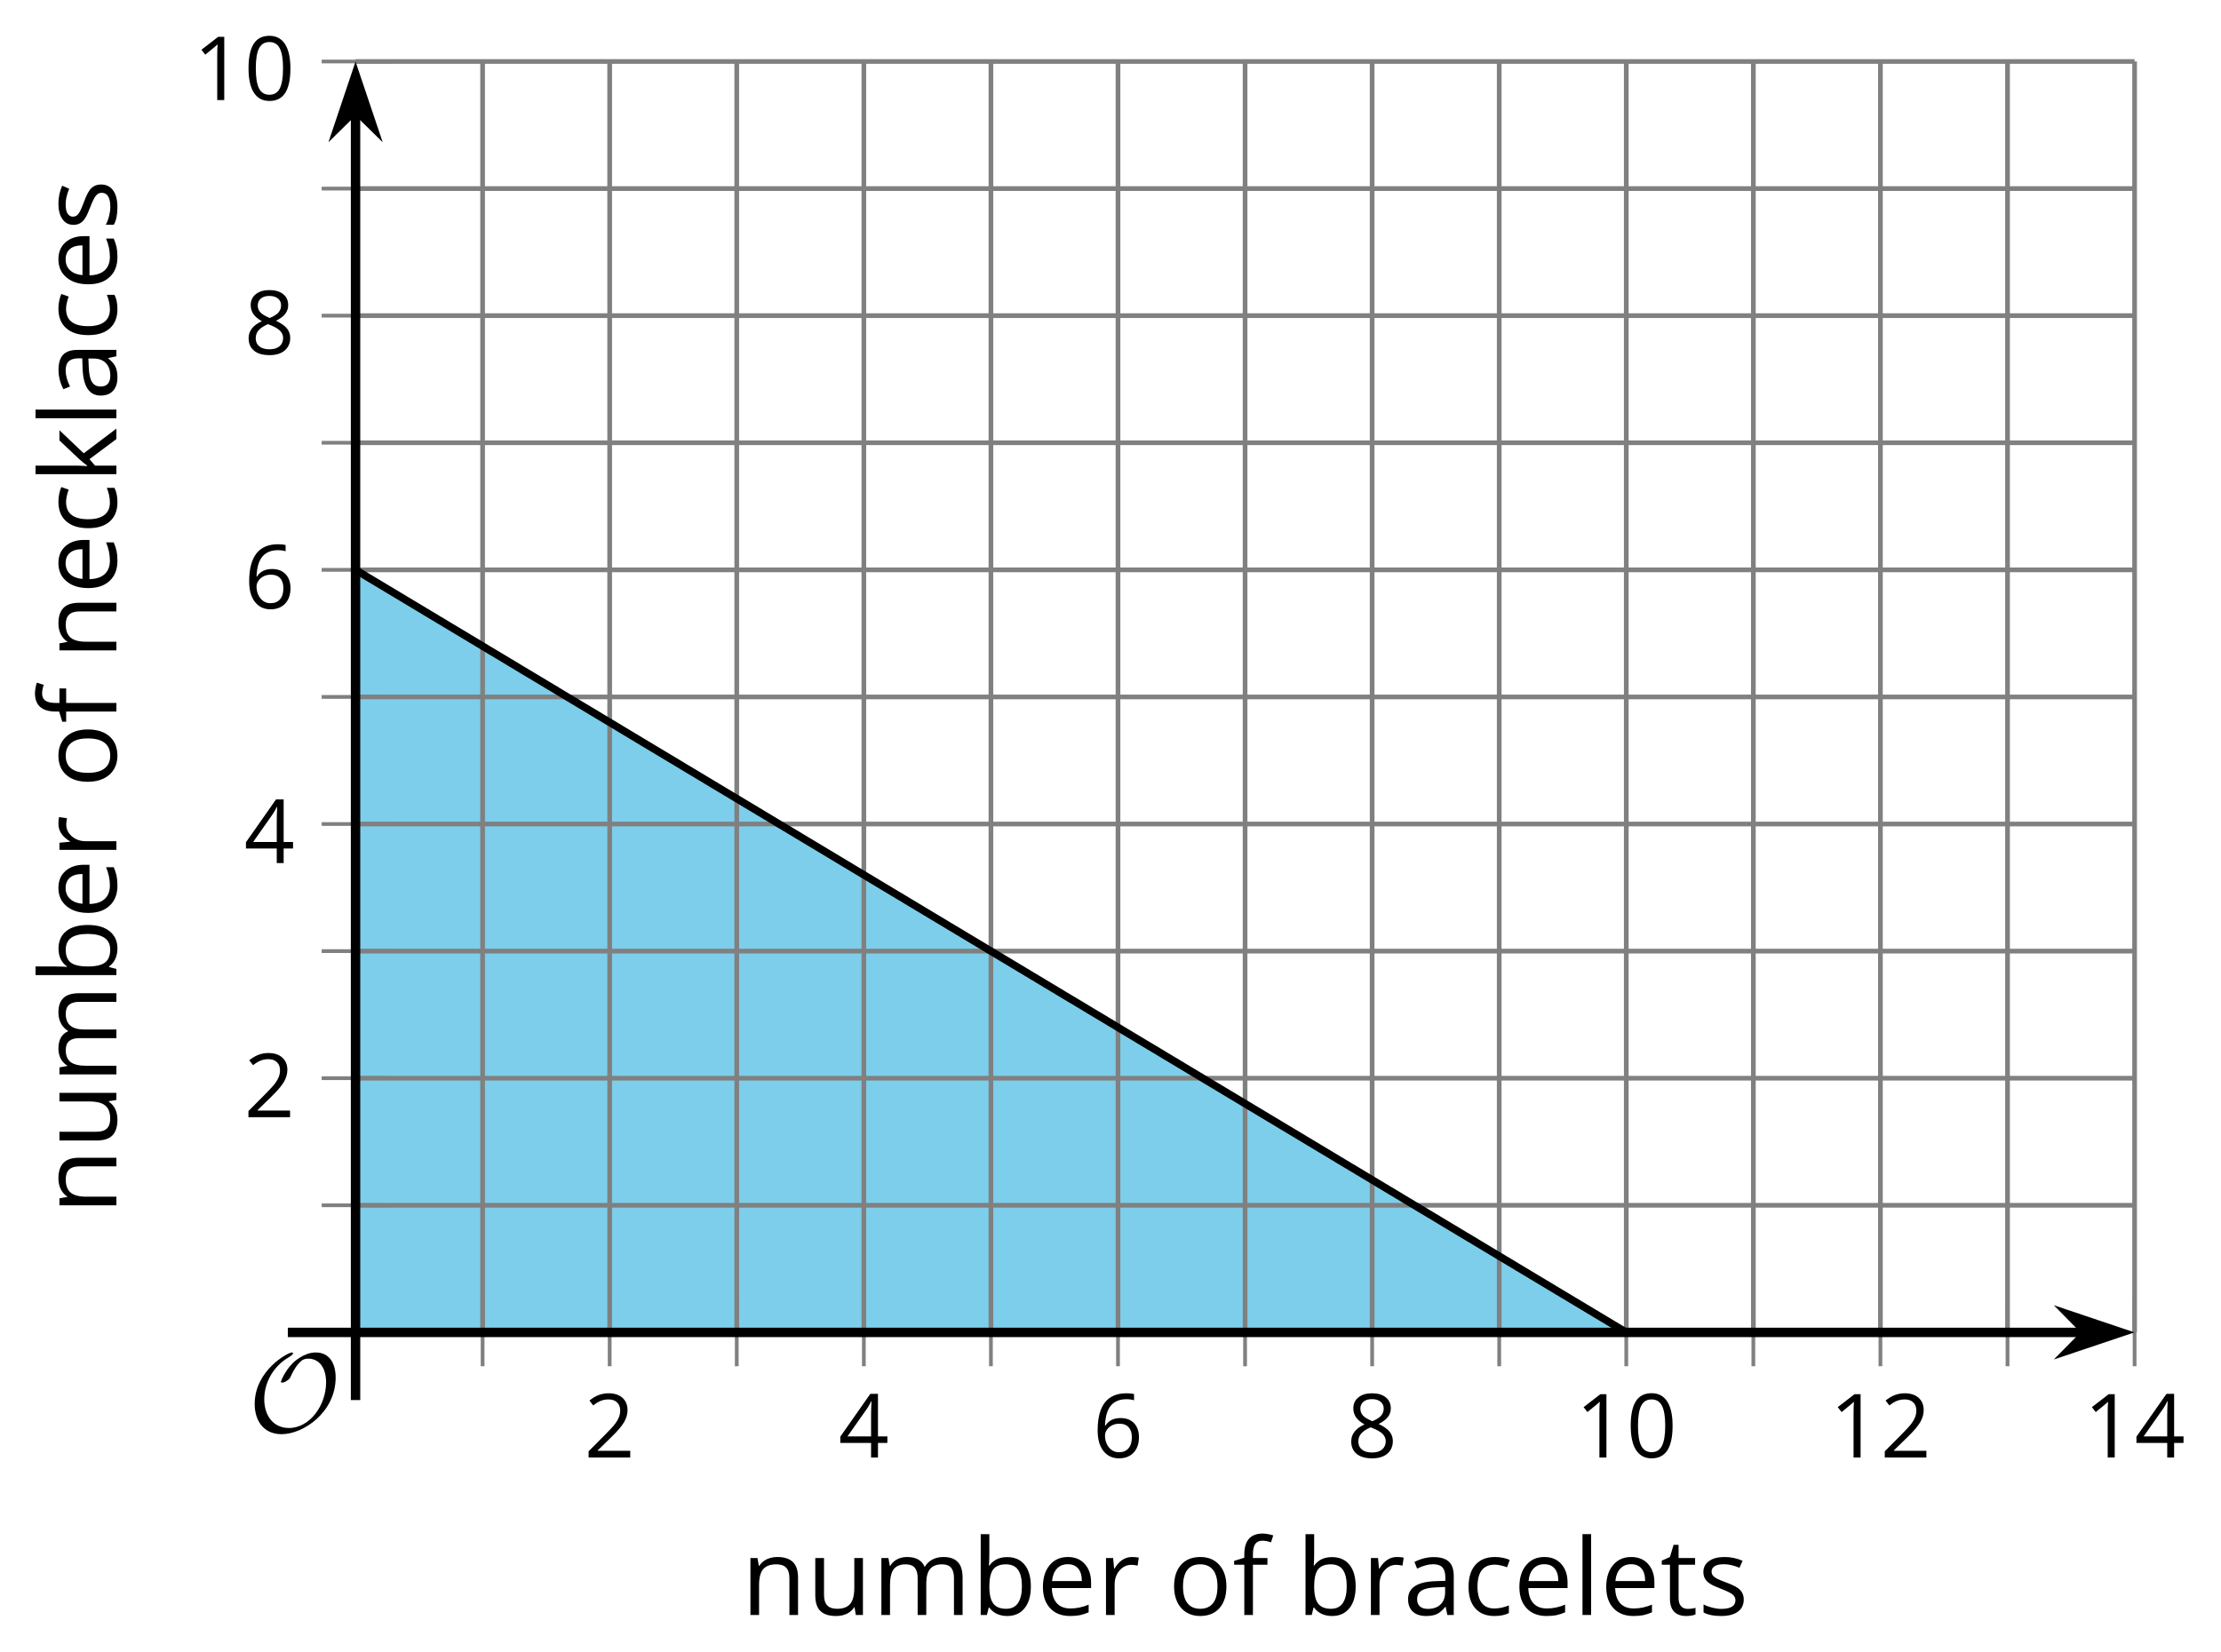
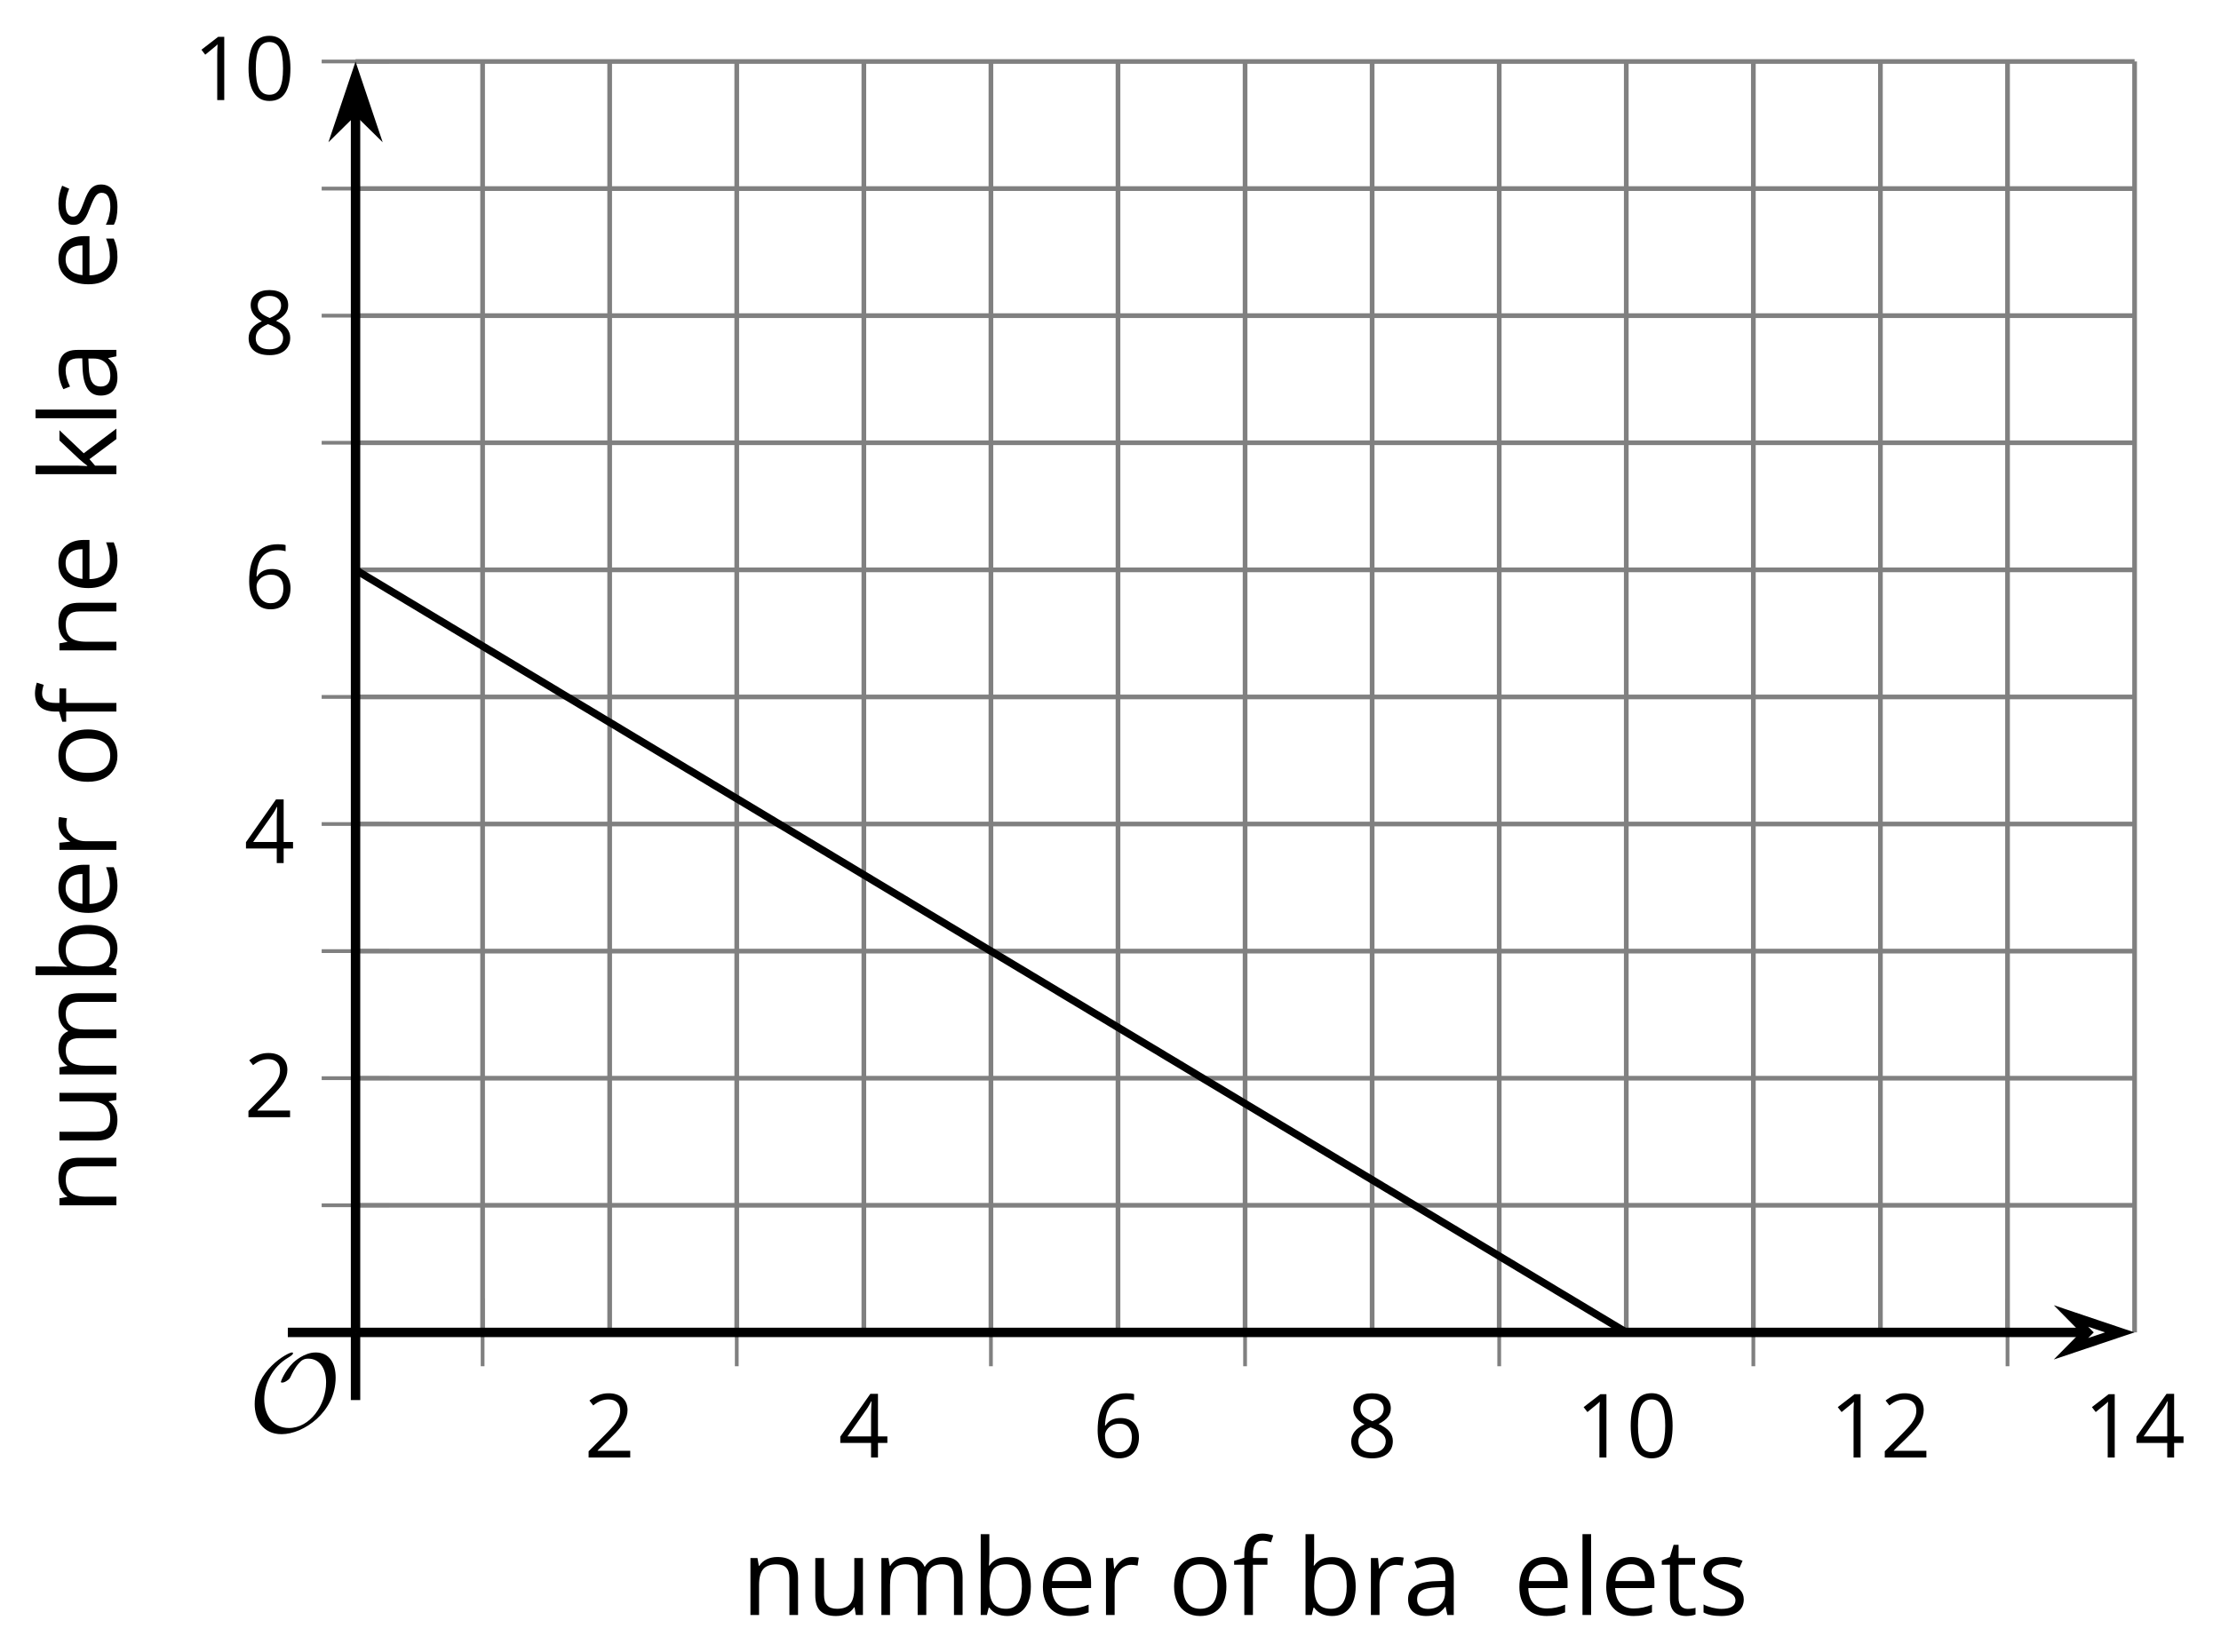
<svg xmlns="http://www.w3.org/2000/svg" xmlns:xlink="http://www.w3.org/1999/xlink" height="175.659pt" version="1.1" viewBox="-72 -72 236.163 175.659" width="236.163pt">
  <defs>
    <clipPath id="clip1">
      <path d="M-34.195 69.711H154.976V-65.461H-34.195Z" />
    </clipPath>
    <path d="M9.289 -5.762C9.289 -7.281 8.62 -8.428 7.161 -8.428C5.918 -8.428 4.866 -7.424 4.782 -7.352C3.826 -6.408 3.467 -5.332 3.467 -5.308C3.467 -5.236 3.527 -5.224 3.587 -5.224C3.814 -5.224 4.005 -5.344 4.184 -5.475C4.399 -5.631 4.411 -5.667 4.543 -5.942C4.651 -6.181 4.926 -6.767 5.368 -7.269C5.655 -7.592 5.894 -7.771 6.372 -7.771C7.532 -7.771 8.273 -6.814 8.273 -5.248C8.273 -2.809 6.539 -0.395 4.328 -0.395C2.63 -0.395 1.698 -1.745 1.698 -3.455C1.698 -5.081 2.534 -6.874 4.28 -7.902C4.399 -7.974 4.758 -8.189 4.758 -8.345C4.758 -8.428 4.663 -8.428 4.639 -8.428C4.22 -8.428 0.681 -6.528 0.681 -2.941C0.681 -1.267 1.554 0.263 3.539 0.263C5.87 0.263 9.289 -2.08 9.289 -5.762Z" id="g0-79" />
    <path d="M4.922 -3.375C4.922 -4.498 4.733 -5.355 4.355 -5.948C3.973 -6.542 3.421 -6.837 2.689 -6.837C1.938 -6.837 1.381 -6.552 1.018 -5.985S0.47 -4.549 0.47 -3.375C0.47 -2.238 0.658 -1.377 1.036 -0.792C1.413 -0.203 1.966 0.092 2.689 0.092C3.444 0.092 4.006 -0.193 4.374 -0.769C4.738 -1.344 4.922 -2.21 4.922 -3.375ZM1.243 -3.375C1.243 -4.355 1.358 -5.064 1.588 -5.506C1.819 -5.953 2.187 -6.174 2.689 -6.174C3.2 -6.174 3.568 -5.948 3.794 -5.497C4.024 -5.051 4.139 -4.342 4.139 -3.375S4.024 -1.699 3.794 -1.243C3.568 -0.792 3.2 -0.566 2.689 -0.566C2.187 -0.566 1.819 -0.792 1.588 -1.234C1.358 -1.685 1.243 -2.394 1.243 -3.375Z" id="g2-16" />
    <path d="M3.292 0V-6.731H2.647L0.866 -5.355L1.271 -4.83C1.92 -5.359 2.288 -5.658 2.366 -5.727S2.518 -5.866 2.583 -5.93C2.56 -5.576 2.546 -5.198 2.546 -4.797V0H3.292Z" id="g2-17" />
    <path d="M4.885 0V-0.709H1.423V-0.746L2.896 -2.187C3.554 -2.827 4.001 -3.352 4.24 -3.771S4.599 -4.609 4.599 -5.037C4.599 -5.585 4.42 -6.018 4.061 -6.344C3.702 -6.667 3.204 -6.828 2.574 -6.828C1.842 -6.828 1.169 -6.57 0.548 -6.054L0.953 -5.534C1.262 -5.778 1.538 -5.944 1.786 -6.036C2.04 -6.128 2.302 -6.174 2.583 -6.174C2.97 -6.174 3.273 -6.068 3.49 -5.856C3.706 -5.649 3.817 -5.364 3.817 -5.005C3.817 -4.751 3.775 -4.512 3.688 -4.291S3.471 -3.844 3.301 -3.61S2.772 -2.988 2.233 -2.44L0.46 -0.658V0H4.885Z" id="g2-18" />
    <path d="M5.203 -1.547V-2.242H4.204V-6.768H3.393L0.198 -2.215V-1.547H3.471V0H4.204V-1.547H5.203ZM3.471 -2.242H0.962L3.066 -5.235C3.195 -5.428 3.333 -5.672 3.481 -5.967H3.518C3.485 -5.414 3.471 -4.917 3.471 -4.48V-2.242Z" id="g2-20" />
    <path d="M0.539 -2.878C0.539 -1.943 0.741 -1.215 1.151 -0.691C1.561 -0.17 2.113 0.092 2.808 0.092C3.458 0.092 3.978 -0.11 4.355 -0.506C4.742 -0.912 4.931 -1.459 4.931 -2.159C4.931 -2.785 4.756 -3.283 4.411 -3.646C4.061 -4.01 3.582 -4.194 2.979 -4.194C2.247 -4.194 1.713 -3.932 1.377 -3.402H1.321C1.358 -4.365 1.565 -5.074 1.948 -5.525C2.33 -5.971 2.878 -6.197 3.6 -6.197C3.904 -6.197 4.176 -6.16 4.411 -6.082V-6.74C4.213 -6.8 3.936 -6.828 3.591 -6.828C2.583 -6.828 1.823 -6.501 1.308 -5.847C0.797 -5.189 0.539 -4.199 0.539 -2.878ZM2.799 -0.557C2.509 -0.557 2.251 -0.635 2.026 -0.797C1.805 -0.958 1.63 -1.174 1.506 -1.446S1.321 -2.012 1.321 -2.33C1.321 -2.546 1.39 -2.753 1.529 -2.951C1.662 -3.149 1.846 -3.306 2.076 -3.421S2.56 -3.591 2.836 -3.591C3.283 -3.591 3.614 -3.462 3.84 -3.209S4.176 -2.606 4.176 -2.159C4.176 -1.639 4.056 -1.243 3.812 -0.967C3.573 -0.695 3.237 -0.557 2.799 -0.557Z" id="g2-22" />
    <path d="M2.689 -6.828C2.086 -6.828 1.602 -6.685 1.243 -6.39C0.879 -6.105 0.7 -5.714 0.7 -5.226C0.7 -4.88 0.792 -4.572 0.976 -4.291C1.16 -4.015 1.464 -3.757 1.888 -3.518C0.948 -3.089 0.479 -2.486 0.479 -1.717C0.479 -1.142 0.672 -0.695 1.059 -0.378C1.446 -0.064 1.998 0.092 2.716 0.092C3.393 0.092 3.927 -0.074 4.319 -0.405C4.71 -0.741 4.903 -1.188 4.903 -1.745C4.903 -2.122 4.788 -2.454 4.558 -2.744C4.328 -3.029 3.941 -3.301 3.393 -3.564C3.844 -3.789 4.171 -4.038 4.378 -4.309S4.687 -4.885 4.687 -5.216C4.687 -5.718 4.507 -6.114 4.148 -6.4S3.301 -6.828 2.689 -6.828ZM1.234 -1.699C1.234 -2.03 1.335 -2.316 1.542 -2.551C1.75 -2.79 2.081 -3.006 2.537 -3.204C3.131 -2.988 3.55 -2.762 3.789 -2.532C4.029 -2.297 4.148 -2.035 4.148 -1.736C4.148 -1.363 4.019 -1.068 3.766 -0.852S3.154 -0.529 2.698 -0.529C2.233 -0.529 1.874 -0.631 1.621 -0.838C1.363 -1.045 1.234 -1.331 1.234 -1.699ZM2.68 -6.206C3.071 -6.206 3.375 -6.114 3.6 -5.93C3.821 -5.75 3.932 -5.502 3.932 -5.193C3.932 -4.913 3.84 -4.664 3.656 -4.452C3.476 -4.24 3.163 -4.042 2.726 -3.858C2.238 -4.061 1.901 -4.263 1.722 -4.466S1.45 -4.913 1.45 -5.193C1.45 -5.502 1.561 -5.746 1.777 -5.93S2.297 -6.206 2.68 -6.206Z" id="g2-24" />
    <path d="M3.913 0H4.48V-3.444C4.48 -4.033 4.337 -4.461 4.042 -4.728C3.757 -4.995 3.31 -5.129 2.707 -5.129C2.408 -5.129 2.113 -5.092 1.814 -5.014C1.519 -4.936 1.248 -4.83 0.999 -4.696L1.234 -4.111C1.763 -4.369 2.242 -4.498 2.661 -4.498C3.034 -4.498 3.306 -4.401 3.481 -4.217C3.646 -4.024 3.734 -3.734 3.734 -3.338V-3.025L2.878 -2.997C1.248 -2.947 0.433 -2.413 0.433 -1.395C0.433 -0.921 0.576 -0.552 0.856 -0.295C1.142 -0.037 1.533 0.092 2.035 0.092C2.408 0.092 2.721 0.037 2.974 -0.074C3.223 -0.189 3.471 -0.401 3.725 -0.718H3.762L3.913 0ZM2.187 -0.539C1.888 -0.539 1.653 -0.612 1.483 -0.755C1.317 -0.898 1.234 -1.11 1.234 -1.386C1.234 -1.74 1.367 -1.998 1.639 -2.164C1.906 -2.334 2.343 -2.426 2.951 -2.449L3.715 -2.482V-2.026C3.715 -1.556 3.582 -1.192 3.306 -0.93C3.039 -0.668 2.661 -0.539 2.187 -0.539Z" id="g2-65" />
    <path d="M3.158 -5.129C2.459 -5.129 1.929 -4.876 1.575 -4.374H1.538C1.561 -4.682 1.575 -5.032 1.575 -5.424V-7.164H0.81V0H1.358L1.519 -0.649H1.575C1.759 -0.396 1.989 -0.212 2.256 -0.092C2.532 0.032 2.832 0.092 3.158 0.092C3.817 0.092 4.328 -0.138 4.696 -0.599C5.069 -1.054 5.253 -1.699 5.253 -2.528S5.069 -3.996 4.705 -4.448C4.337 -4.903 3.821 -5.129 3.158 -5.129ZM3.048 -4.489C3.531 -4.489 3.886 -4.328 4.116 -4.006S4.461 -3.195 4.461 -2.537C4.461 -1.897 4.346 -1.404 4.116 -1.059C3.886 -0.718 3.536 -0.548 3.066 -0.548C2.546 -0.548 2.164 -0.7 1.929 -1.004C1.694 -1.312 1.575 -1.819 1.575 -2.528S1.69 -3.739 1.92 -4.042C2.15 -4.337 2.528 -4.489 3.048 -4.489Z" id="g2-66" />
-     <path d="M2.827 0.092C3.338 0.092 3.766 0.005 4.102 -0.17V-0.847C3.66 -0.668 3.227 -0.576 2.808 -0.576C2.316 -0.576 1.948 -0.741 1.694 -1.073C1.446 -1.404 1.321 -1.878 1.321 -2.5C1.321 -3.808 1.832 -4.461 2.859 -4.461C3.011 -4.461 3.191 -4.438 3.389 -4.392C3.587 -4.351 3.771 -4.296 3.941 -4.227L4.176 -4.876C4.038 -4.945 3.849 -5.009 3.605 -5.06S3.122 -5.138 2.878 -5.138C2.127 -5.138 1.547 -4.908 1.142 -4.448C0.732 -3.987 0.529 -3.333 0.529 -2.491C0.529 -1.667 0.727 -1.031 1.133 -0.58C1.529 -0.134 2.095 0.092 2.827 0.092Z" id="g2-67" />
    <path d="M2.942 0.092C3.283 0.092 3.573 0.064 3.812 0.018C4.056 -0.037 4.309 -0.12 4.581 -0.235V-0.916C4.052 -0.691 3.513 -0.576 2.97 -0.576C2.454 -0.576 2.053 -0.727 1.768 -1.036C1.487 -1.344 1.335 -1.791 1.321 -2.385H4.797V-2.868C4.797 -3.55 4.613 -4.098 4.245 -4.512C3.877 -4.931 3.375 -5.138 2.744 -5.138C2.067 -5.138 1.533 -4.899 1.133 -4.42C0.727 -3.941 0.529 -3.297 0.529 -2.482C0.529 -1.676 0.746 -1.045 1.179 -0.589C1.607 -0.134 2.196 0.092 2.942 0.092ZM2.735 -4.498C3.135 -4.498 3.439 -4.369 3.656 -4.116C3.872 -3.858 3.978 -3.49 3.978 -3.006H1.34C1.381 -3.471 1.524 -3.84 1.768 -4.102C2.007 -4.365 2.33 -4.498 2.735 -4.498Z" id="g2-69" />
    <path d="M3.085 -4.452V-5.046H1.8V-5.373C1.8 -5.797 1.869 -6.105 2.007 -6.298C2.145 -6.487 2.357 -6.584 2.647 -6.584C2.855 -6.584 3.108 -6.538 3.402 -6.441L3.6 -7.053C3.241 -7.159 2.928 -7.215 2.661 -7.215C1.579 -7.215 1.036 -6.593 1.036 -5.355V-5.074L0.134 -4.797V-4.452H1.036V0H1.8V-4.452H3.085Z" id="g2-70" />
    <path d="M1.565 -2.583H1.529C1.552 -2.937 1.565 -3.195 1.565 -3.366V-7.164H0.81V0H1.565V-1.888L2.141 -2.385L3.923 0H4.848L2.661 -2.896L4.705 -5.046H3.798L2.169 -3.32C1.897 -3.016 1.699 -2.772 1.565 -2.583Z" id="g2-75" />
    <path d="M1.575 0V-7.164H0.81V0H1.575Z" id="g2-76" />
    <path d="M7.242 0H8.006V-3.292C8.006 -3.936 7.864 -4.406 7.578 -4.696C7.297 -4.991 6.869 -5.138 6.298 -5.138C5.935 -5.138 5.608 -5.06 5.322 -4.908S4.82 -4.544 4.669 -4.282H4.632C4.388 -4.853 3.872 -5.138 3.085 -5.138C2.758 -5.138 2.468 -5.069 2.201 -4.931C1.943 -4.793 1.736 -4.599 1.593 -4.355H1.556L1.432 -5.046H0.81V0H1.575V-2.647C1.575 -3.301 1.685 -3.771 1.906 -4.061C2.132 -4.346 2.482 -4.489 2.96 -4.489C3.324 -4.489 3.596 -4.388 3.766 -4.19C3.936 -3.987 4.024 -3.683 4.024 -3.283V0H4.788V-2.818C4.788 -3.384 4.903 -3.808 5.129 -4.079S5.709 -4.489 6.183 -4.489C6.547 -4.489 6.814 -4.388 6.984 -4.19C7.155 -3.987 7.242 -3.683 7.242 -3.283V0Z" id="g2-77" />
    <path d="M4.263 0H5.028V-3.292C5.028 -3.936 4.876 -4.406 4.567 -4.696C4.259 -4.991 3.803 -5.138 3.195 -5.138C2.85 -5.138 2.532 -5.069 2.251 -4.936C1.971 -4.797 1.75 -4.604 1.593 -4.355H1.556L1.432 -5.046H0.81V0H1.575V-2.647C1.575 -3.306 1.699 -3.775 1.943 -4.061S2.574 -4.489 3.103 -4.489C3.504 -4.489 3.794 -4.388 3.983 -4.185S4.263 -3.674 4.263 -3.264V0Z" id="g2-78" />
    <path d="M5.166 -2.528C5.166 -3.329 4.959 -3.964 4.54 -4.434C4.125 -4.903 3.564 -5.138 2.859 -5.138C2.127 -5.138 1.556 -4.908 1.146 -4.448C0.737 -3.992 0.529 -3.352 0.529 -2.528C0.529 -1.998 0.626 -1.533 0.815 -1.137S1.275 -0.437 1.625 -0.226S2.376 0.092 2.827 0.092C3.559 0.092 4.13 -0.138 4.544 -0.599C4.959 -1.064 5.166 -1.704 5.166 -2.528ZM1.321 -2.528C1.321 -3.177 1.45 -3.669 1.704 -3.996S2.334 -4.489 2.836 -4.489C3.343 -4.489 3.725 -4.323 3.987 -3.987C4.245 -3.656 4.374 -3.168 4.374 -2.528C4.374 -1.878 4.245 -1.39 3.987 -1.05C3.725 -0.718 3.347 -0.548 2.845 -0.548S1.966 -0.718 1.708 -1.054S1.321 -1.883 1.321 -2.528Z" id="g2-79" />
    <path d="M3.112 -5.138C2.795 -5.138 2.505 -5.051 2.242 -4.871S1.754 -4.438 1.565 -4.111H1.529L1.441 -5.046H0.81V0H1.575V-2.707C1.575 -3.2 1.722 -3.614 2.007 -3.946C2.302 -4.277 2.647 -4.443 3.057 -4.443C3.218 -4.443 3.402 -4.42 3.61 -4.374L3.715 -5.083C3.536 -5.12 3.338 -5.138 3.112 -5.138Z" id="g2-82" />
    <path d="M4.065 -1.377C4.065 -1.713 3.959 -1.989 3.748 -2.21C3.541 -2.431 3.135 -2.652 2.537 -2.868C2.099 -3.029 1.805 -3.154 1.653 -3.241S1.39 -3.416 1.317 -3.513C1.252 -3.61 1.215 -3.725 1.215 -3.858C1.215 -4.056 1.308 -4.213 1.492 -4.328S1.948 -4.498 2.311 -4.498C2.721 -4.498 3.181 -4.392 3.688 -4.185L3.959 -4.807C3.439 -5.028 2.91 -5.138 2.366 -5.138C1.782 -5.138 1.326 -5.018 0.99 -4.779C0.654 -4.544 0.488 -4.217 0.488 -3.808C0.488 -3.577 0.534 -3.379 0.635 -3.214C0.727 -3.048 0.875 -2.901 1.077 -2.772C1.271 -2.638 1.607 -2.486 2.076 -2.311C2.569 -2.122 2.901 -1.957 3.076 -1.814C3.241 -1.676 3.329 -1.51 3.329 -1.312C3.329 -1.05 3.223 -0.856 3.006 -0.727C2.79 -0.603 2.486 -0.539 2.086 -0.539C1.828 -0.539 1.561 -0.576 1.28 -0.645C1.004 -0.714 0.746 -0.81 0.502 -0.935V-0.226C0.875 -0.014 1.4 0.092 2.067 0.092C2.698 0.092 3.191 -0.037 3.541 -0.29S4.065 -0.907 4.065 -1.377Z" id="g2-83" />
    <path d="M2.44 -0.539C2.187 -0.539 1.989 -0.622 1.846 -0.783S1.63 -1.179 1.63 -1.483V-4.452H3.094V-5.046H1.63V-6.215H1.188L0.866 -5.138L0.143 -4.82V-4.452H0.866V-1.45C0.866 -0.424 1.354 0.092 2.33 0.092C2.459 0.092 2.606 0.078 2.762 0.055C2.928 0.028 3.048 -0.005 3.131 -0.046V-0.631C3.057 -0.608 2.956 -0.589 2.832 -0.571C2.707 -0.548 2.574 -0.539 2.44 -0.539Z" id="g2-84" />
    <path d="M1.529 -5.046H0.755V-1.745C0.755 -1.105 0.907 -0.635 1.215 -0.345C1.519 -0.055 1.98 0.092 2.592 0.092C2.947 0.092 3.264 0.028 3.545 -0.106C3.821 -0.239 4.038 -0.428 4.194 -0.677H4.236L4.346 0H4.977V-5.046H4.213V-2.394C4.213 -1.74 4.088 -1.271 3.849 -0.981C3.6 -0.691 3.218 -0.548 2.689 -0.548C2.288 -0.548 1.998 -0.649 1.809 -0.852S1.529 -1.363 1.529 -1.773V-5.046Z" id="g2-85" />
    <use id="g7-65" transform="scale(1.2)" xlink:href="#g2-65" />
    <use id="g7-66" transform="scale(1.2)" xlink:href="#g2-66" />
    <use id="g7-67" transform="scale(1.2)" xlink:href="#g2-67" />
    <use id="g7-69" transform="scale(1.2)" xlink:href="#g2-69" />
    <use id="g7-70" transform="scale(1.2)" xlink:href="#g2-70" />
    <use id="g7-75" transform="scale(1.2)" xlink:href="#g2-75" />
    <use id="g7-76" transform="scale(1.2)" xlink:href="#g2-76" />
    <use id="g7-77" transform="scale(1.2)" xlink:href="#g2-77" />
    <use id="g7-78" transform="scale(1.2)" xlink:href="#g2-78" />
    <use id="g7-79" transform="scale(1.2)" xlink:href="#g2-79" />
    <use id="g7-82" transform="scale(1.2)" xlink:href="#g2-82" />
    <use id="g7-83" transform="scale(1.2)" xlink:href="#g2-83" />
    <use id="g7-84" transform="scale(1.2)" xlink:href="#g2-84" />
    <use id="g7-85" transform="scale(1.2)" xlink:href="#g2-85" />
  </defs>
  <g id="page1">
-     <path clip-path="url(#clip1)" d="M-34.195 69.711H100.925L-34.195 -11.391V69.711" fill="#7dceeb" />
    <path d="M-20.684 69.711V-65.461M6.34 69.711V-65.461M33.367 69.711V-65.461M60.391 69.711V-65.461M87.414 69.711V-65.461M114.437 69.711V-65.461M141.464 69.711V-65.461" fill="none" stroke="#808080" stroke-linejoin="bevel" stroke-miterlimit="10.037" stroke-width="0.5" />
    <path d="M-7.172 69.711V-65.461M19.855 69.711V-65.461M46.879 69.711V-65.461M73.902 69.711V-65.461M100.925 69.711V-65.461M127.949 69.711V-65.461M154.976 69.711V-65.461" fill="none" stroke="#808080" stroke-linejoin="bevel" stroke-miterlimit="10.037" stroke-width="0.5" />
    <path d="M-34.195 56.191H154.976M-34.195 29.16H154.976M-34.195 2.125H154.976M-34.195 -24.91H154.976M-34.195 -51.942H154.976" fill="none" stroke="#808080" stroke-linejoin="bevel" stroke-miterlimit="10.037" stroke-width="0.5" />
    <path d="M-34.195 42.676H154.976M-34.195 15.641H154.976M-34.195 -11.391H154.976M-34.195 -38.426H154.976M-34.195 -65.461H154.976" fill="none" stroke="#808080" stroke-linejoin="bevel" stroke-miterlimit="10.037" stroke-width="0.5" />
    <path d="M-20.684 73.312V66.109M6.34 73.312V66.109M33.367 73.312V66.109M60.391 73.312V66.109M87.414 73.312V66.109M114.437 73.312V66.109M141.464 73.312V66.109" fill="none" stroke="#808080" stroke-linejoin="bevel" stroke-miterlimit="10.037" stroke-width="0.4" />
-     <path d="M-7.172 73.312V66.109M19.855 73.312V66.109M46.879 73.312V66.109M73.902 73.312V66.109M100.925 73.312V66.109M127.949 73.312V66.109M154.976 73.312V66.109" fill="none" stroke="#808080" stroke-linejoin="bevel" stroke-miterlimit="10.037" stroke-width="0.4" />
    <path d="M-37.797 56.191H-30.594M-37.797 29.16H-30.594M-37.797 2.125H-30.594M-37.797 -24.91H-30.594M-37.797 -51.942H-30.594" fill="none" stroke="#808080" stroke-linejoin="bevel" stroke-miterlimit="10.037" stroke-width="0.4" />
-     <path d="M-37.797 42.676H-30.594M-37.797 15.641H-30.594M-37.797 -11.391H-30.594M-37.797 -38.426H-30.594M-37.797 -65.461H-30.594" fill="none" stroke="#808080" stroke-linejoin="bevel" stroke-miterlimit="10.037" stroke-width="0.4" />
+     <path d="M-37.797 42.676H-30.594M-37.797 15.641H-30.594M-37.797 -11.391M-37.797 -38.426H-30.594M-37.797 -65.461H-30.594" fill="none" stroke="#808080" stroke-linejoin="bevel" stroke-miterlimit="10.037" stroke-width="0.4" />
    <path d="M-34.195 69.711H149.679" fill="none" stroke="#000000" stroke-linejoin="bevel" stroke-miterlimit="10.037" stroke-width="1" />
-     <path d="M153.398 69.711L148.211 67.965L149.93 69.711L148.211 71.453Z" />
    <path d="M153.398 69.711L148.211 67.965L149.93 69.711L148.211 71.453Z" fill="none" stroke="#000000" stroke-miterlimit="10.037" stroke-width="1" />
    <path d="M-34.195 69.711V-60.168" fill="none" stroke="#000000" stroke-linejoin="bevel" stroke-miterlimit="10.037" stroke-width="1" />
    <path d="M-34.195 -63.883L-35.938 -58.695L-34.195 -60.414L-32.449 -58.695Z" />
    <path d="M-34.195 -63.883L-35.938 -58.695L-34.195 -60.414L-32.449 -58.695Z" fill="none" stroke="#000000" stroke-miterlimit="10.037" stroke-width="1" />
    <g transform="matrix(1 0 0 1 -13.484 47.255)">
      <use x="3.612" xlink:href="#g2-18" y="35.761" />
    </g>
    <g transform="matrix(1 0 0 1 13.54 47.255)">
      <use x="3.612" xlink:href="#g2-20" y="35.761" />
    </g>
    <g transform="matrix(1 0 0 1 40.564 47.255)">
      <use x="3.612" xlink:href="#g2-22" y="35.761" />
    </g>
    <g transform="matrix(1 0 0 1 67.588 47.255)">
      <use x="3.612" xlink:href="#g2-24" y="35.761" />
    </g>
    <g transform="matrix(1 0 0 1 91.911 47.255)">
      <use x="3.612" xlink:href="#g2-17" y="35.761" />
      <use x="9.016" xlink:href="#g2-16" y="35.761" />
    </g>
    <g transform="matrix(1 0 0 1 118.935 47.255)">
      <use x="3.612" xlink:href="#g2-17" y="35.761" />
      <use x="9.016" xlink:href="#g2-18" y="35.761" />
    </g>
    <g transform="matrix(1 0 0 1 145.959 47.255)">
      <use x="3.612" xlink:href="#g2-17" y="35.761" />
      <use x="9.016" xlink:href="#g2-20" y="35.761" />
    </g>
    <g transform="matrix(1 0 0 1 -49.655 11.066)">
      <use x="3.612" xlink:href="#g2-18" y="35.761" />
    </g>
    <g transform="matrix(1 0 0 1 -49.655 -15.968)">
      <use x="3.612" xlink:href="#g2-20" y="35.761" />
    </g>
    <g transform="matrix(1 0 0 1 -49.655 -43.047)">
      <use x="3.612" xlink:href="#g2-22" y="35.761" />
    </g>
    <g transform="matrix(1 0 0 1 -49.655 -70.081)">
      <use x="3.612" xlink:href="#g2-24" y="35.761" />
    </g>
    <g transform="matrix(1 0 0 1 -55.059 -97.115)">
      <use x="3.612" xlink:href="#g2-17" y="35.761" />
      <use x="9.016" xlink:href="#g2-16" y="35.761" />
    </g>
    <path d="M-34.195 -11.391L-33.516 -10.984L-32.836 -10.574L-32.156 -10.168L-31.48 -9.762L-30.801 -9.352L-30.121 -8.945L-29.441 -8.539L-28.762 -8.129L-28.082 -7.723L-27.406 -7.316L-26.727 -6.906L-26.047 -6.5L-25.367 -6.09L-24.688 -5.688L-24.012 -5.277L-23.332 -4.871L-22.652 -4.465L-21.973 -4.055L-21.293 -3.648L-20.613 -3.238L-19.938 -2.832L-19.258 -2.426L-18.578 -2.019L-17.898 -1.609L-17.219 -1.203L-16.543 -0.793L-15.863 -0.387L-15.184 0.019L-14.504 0.426L-13.824 0.836L-13.145 1.242L-12.469 1.652L-11.789 2.059L-11.109 2.465L-10.43 2.875L-9.75 3.281L-9.07 3.688L-8.395 4.094L-7.715 4.504L-7.035 4.91L-6.355 5.316L-5.676 5.727L-5 6.133L-4.32 6.543L-3.641 6.949L-2.961 7.356L-2.281 7.766L-1.601 8.172L-0.926 8.578L-0.246 8.984L0.434 9.395L1.113 9.805L1.793 10.207L2.469 10.617L3.148 11.023L3.828 11.434L4.508 11.84L5.188 12.246L5.867 12.656L6.543 13.059L7.223 13.469L7.902 13.875L8.582 14.285L9.262 14.691L9.938 15.098L10.617 15.508L11.297 15.914L11.977 16.32L12.656 16.73L13.336 17.137L14.012 17.543L14.691 17.949L15.371 18.359L16.051 18.766L16.73 19.176L17.406 19.582L18.086 19.988L18.766 20.398L19.445 20.805L20.125 21.211L20.805 21.621L21.48 22.027L22.16 22.434L22.84 22.844L23.52 23.25L24.199 23.656L24.879 24.066L25.555 24.473L26.234 24.879L26.914 25.289L27.594 25.695L28.273 26.102L28.949 26.512L29.629 26.918L30.309 27.324L30.988 27.734L31.668 28.141L32.348 28.547L33.023 28.957L33.703 29.363L34.383 29.773L35.062 30.176L35.742 30.586L36.418 30.992L37.098 31.398L37.777 31.809L38.457 32.215L39.137 32.625L39.816 33.031L40.492 33.438L41.172 33.848L41.852 34.254L42.531 34.66L43.211 35.066L43.887 35.477L44.566 35.883L45.246 36.289L45.926 36.699L46.605 37.105L47.285 37.516L47.961 37.922L48.641 38.328L49.32 38.738L50 39.145L50.68 39.551L51.359 39.957L52.035 40.367L52.715 40.773L53.395 41.18L54.074 41.59L54.754 41.996L55.43 42.406L56.109 42.812L56.789 43.219L57.469 43.625L58.148 44.035L58.828 44.441L59.504 44.848L60.184 45.258L60.863 45.664L61.543 46.07L62.223 46.48L62.898 46.887L63.578 47.293L64.258 47.703L64.938 48.109L65.617 48.516L66.297 48.922L66.972 49.332L67.652 49.738L68.332 50.148L69.011 50.555L69.691 50.961L70.367 51.371L71.047 51.777L71.726 52.184L72.406 52.59L73.086 53L73.765 53.406L74.441 53.812L75.121 54.223L75.8 54.629L76.48 55.035L77.16 55.445L77.836 55.852L78.515 56.258L79.195 56.668L79.875 57.074L80.554 57.48L81.234 57.891L81.91 58.297L82.589 58.703L83.269 59.113L83.949 59.52L84.629 59.926L85.308 60.336L85.984 60.742L86.664 61.148L87.343 61.559L88.023 61.965L88.703 62.371L89.379 62.781L90.058 63.188L90.738 63.594L91.418 64.004L92.097 64.41L92.777 64.816L93.453 65.227L94.132 65.633L94.812 66.039L95.492 66.449L96.172 66.856L96.847 67.262L97.527 67.672L98.207 68.078L98.886 68.484L99.566 68.894L100.246 69.301L100.922 69.707" fill="none" stroke="#000000" stroke-linejoin="bevel" stroke-miterlimit="10.037" stroke-width="0.8" />
    <g transform="matrix(1 0 0 1 -49.211 44.514)">
      <use x="3.612" xlink:href="#g0-79" y="35.761" />
    </g>
    <path d="M-34.195 76.91V69.711" fill="none" stroke="#000000" stroke-linejoin="bevel" stroke-miterlimit="10.037" stroke-width="1" />
    <path d="M-41.395 69.711H-34.195" fill="none" stroke="#000000" stroke-linejoin="bevel" stroke-miterlimit="10.037" stroke-width="1" />
    <g transform="matrix(1 0 0 1 3.211 64.006)">
      <use x="3.612" xlink:href="#g7-78" y="35.761" />
      <use x="10.574" xlink:href="#g7-85" y="35.761" />
      <use x="17.536" xlink:href="#g7-77" y="35.761" />
      <use x="28.098" xlink:href="#g7-66" y="35.761" />
      <use x="35.049" xlink:href="#g7-69" y="35.761" />
      <use x="41.42" xlink:href="#g7-82" y="35.761" />
      <use x="48.996" xlink:href="#g7-79" y="35.761" />
      <use x="55.856" xlink:href="#g7-70" y="35.761" />
      <use x="62.636" xlink:href="#g7-66" y="35.761" />
      <use x="69.587" xlink:href="#g7-82" y="35.761" />
      <use x="73.993" xlink:href="#g7-65" y="35.761" />
      <use x="80.308" xlink:href="#g7-67" y="35.761" />
      <use x="85.714" xlink:href="#g7-69" y="35.761" />
      <use x="92.086" xlink:href="#g7-76" y="35.761" />
      <use x="94.948" xlink:href="#g7-69" y="35.761" />
      <use x="101.319" xlink:href="#g7-84" y="35.761" />
      <use x="105.328" xlink:href="#g7-83" y="35.761" />
    </g>
    <g transform="matrix(0 -1 1 0 -95.384 60.781)">
      <use x="3.612" xlink:href="#g7-78" y="35.761" />
      <use x="10.574" xlink:href="#g7-85" y="35.761" />
      <use x="17.536" xlink:href="#g7-77" y="35.761" />
      <use x="28.098" xlink:href="#g7-66" y="35.761" />
      <use x="35.049" xlink:href="#g7-69" y="35.761" />
      <use x="41.42" xlink:href="#g7-82" y="35.761" />
      <use x="48.996" xlink:href="#g7-79" y="35.761" />
      <use x="55.856" xlink:href="#g7-70" y="35.761" />
      <use x="62.636" xlink:href="#g7-78" y="35.761" />
      <use x="69.598" xlink:href="#g7-69" y="35.761" />
      <use x="75.969" xlink:href="#g7-67" y="35.761" />
      <use x="81.376" xlink:href="#g7-75" y="35.761" />
      <use x="87.327" xlink:href="#g7-76" y="35.761" />
      <use x="90.189" xlink:href="#g7-65" y="35.761" />
      <use x="96.504" xlink:href="#g7-67" y="35.761" />
      <use x="101.91" xlink:href="#g7-69" y="35.761" />
      <use x="108.281" xlink:href="#g7-83" y="35.761" />
    </g>
  </g>
</svg>